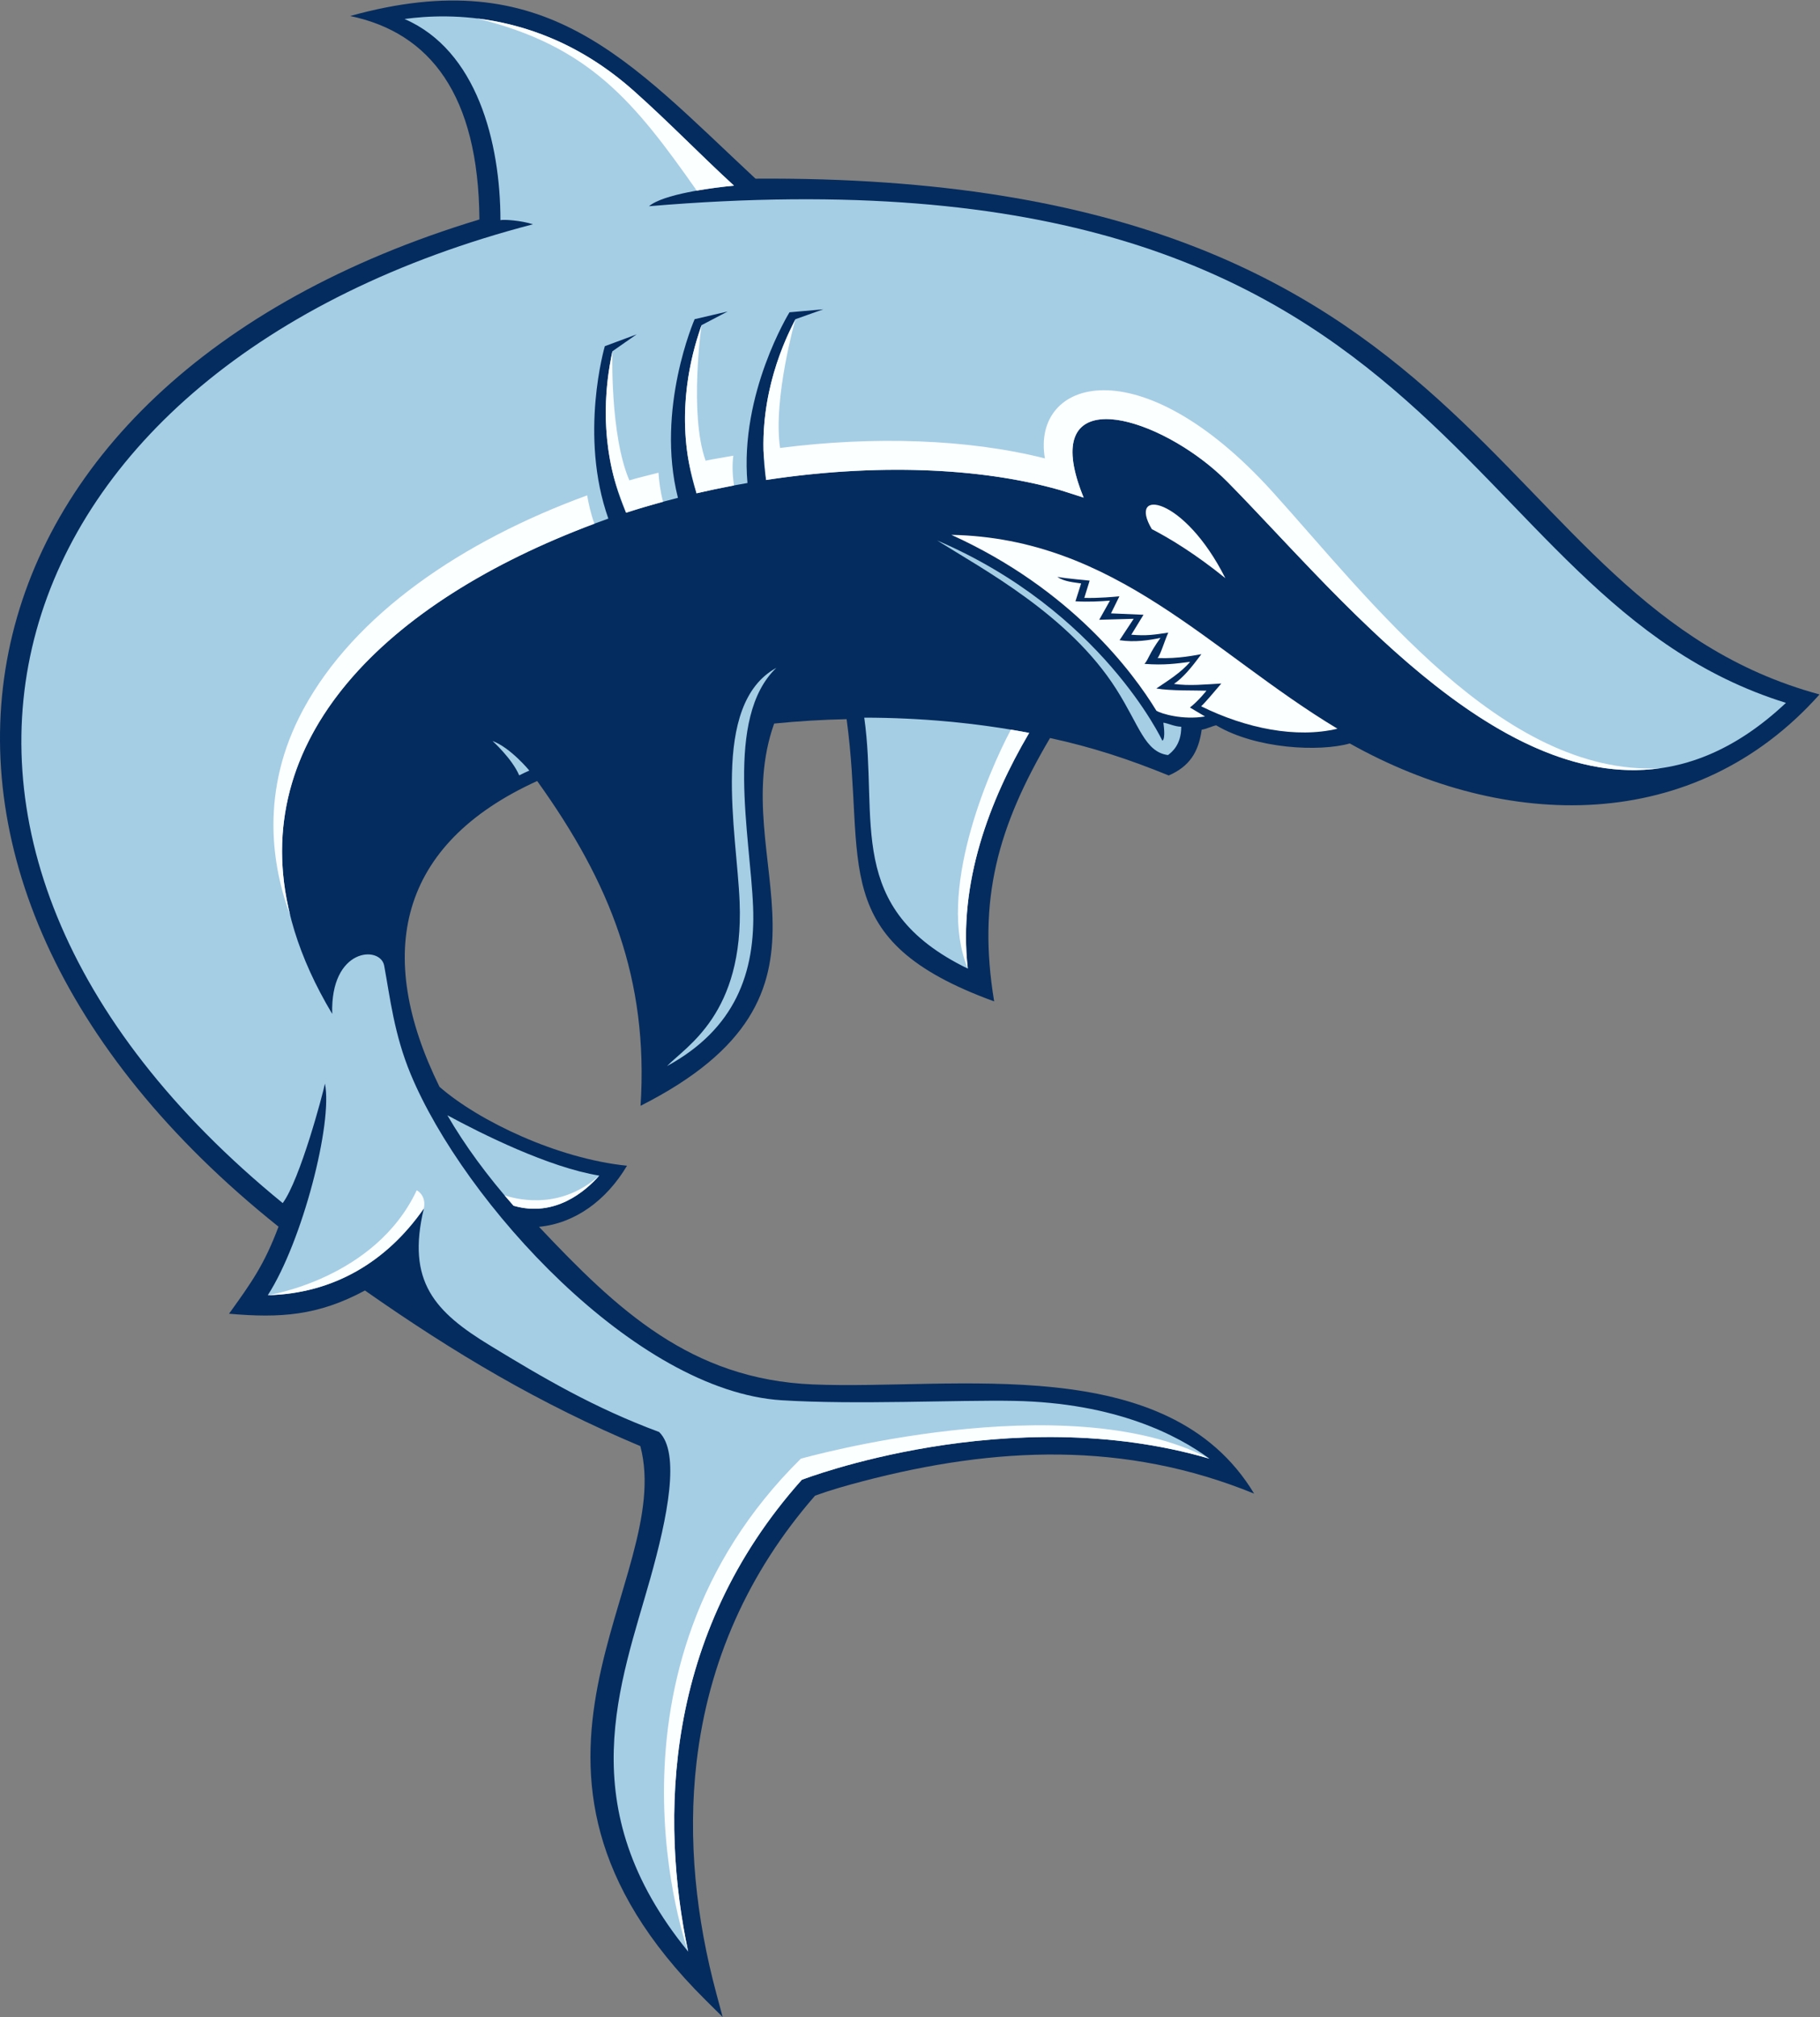
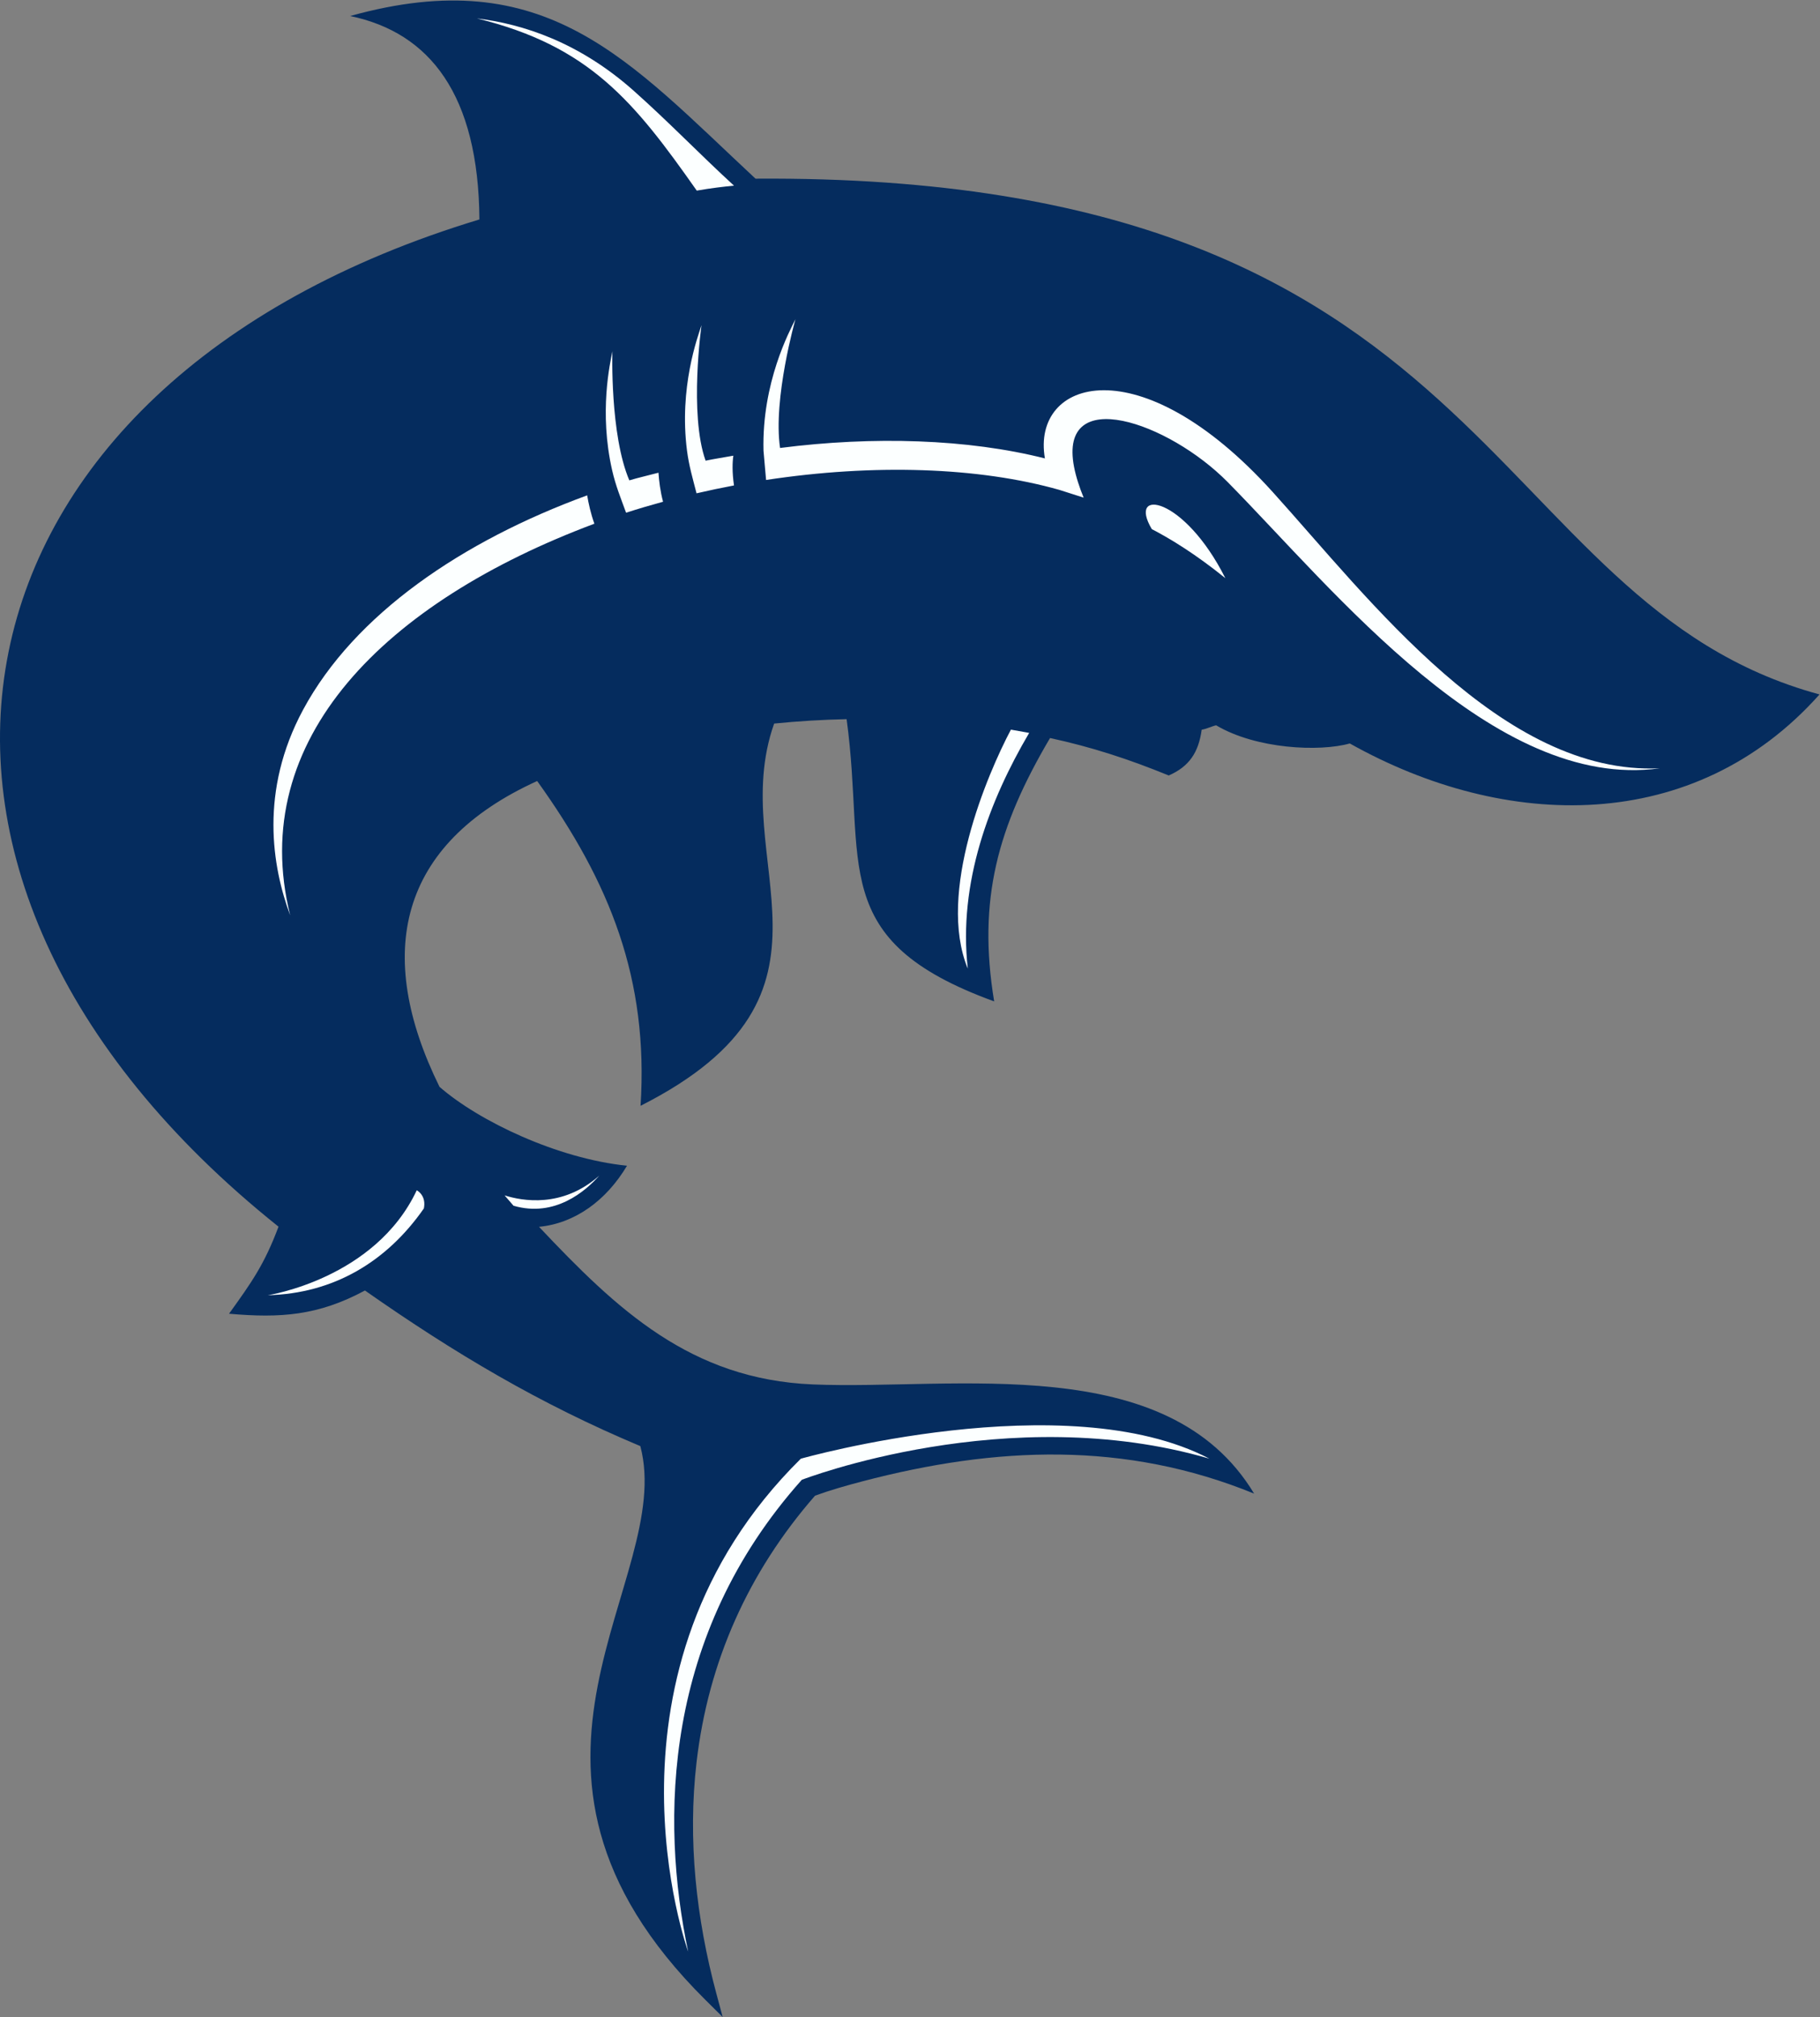
<svg xmlns="http://www.w3.org/2000/svg" viewBox="0 0 732.653 811.787" height="811.787" width="732.653" xml:space="preserve" id="svg2" version="1.1">
  <rect x="0" y="0" width="732.653" height="811.787" fill="#808080" stroke="none" />
  <defs id="defs6" />
  <g transform="matrix(1.333,0,0,-1.333,0,811.787)" id="g10">
    <g transform="scale(0.1)" id="g12">
      <path id="path14" style="fill:#052c5e;fill-opacity:1;fill-rule:evenodd;stroke:none" d="M 2337.87,3905.3 C 2190,3488.72 2607.84,3091.84 1934.43,2751.19 c 24.44,382.06 -91.72,673.75 -312.21,980.63 -419.3,-190.69 -492.99,-521.02 -294.92,-923.35 118.62,-103.55 356.29,-216.84 566.22,-238.2 -62.43,-104.98 -157.47,-174.14 -265.72,-184.48 235.98,-250.09 457.77,-460.48 827.27,-475.85 427.59,-17.78 1070.75,104.39 1332.31,-329.67 -389.99,159.23 -779.59,142.89 -1183.06,37.05 -47.35,-12.42 -96.72,-26.4 -142.93,-43.22 -200.89,-230.22 -322.5,-500.69 -357.82,-804.537 -27.2,-234.083 -1.16,-472.032 59.84,-698.926 L 2182.4,0 2130.47,51.504 C 1416.71,759.426 2042,1316.16 1933.76,1723.67 c -303.86,127.53 -561.33,280.54 -831.67,469.9 -141.051,-75.96 -255.102,-83.9 -410.442,-70.13 69.282,96.15 106.829,149.29 149.477,262.82 -1338.668,1068.98 -1037.902,2543.79 606.695,3041.05 -2.78,376.85 -149.78,564.15 -390.36,614.24 592.95,165.44 839.85,-133.23 1224.15,-491.08 2246.03,15.61 2186.57,-1278.68 3213.25,-1557.26 -378.4,-424.48 -947.97,-411.95 -1418.56,-148.01 -91.38,-25.75 -282.53,-17.1 -403.62,54.8 -11.82,-2.31 -31.64,-11.93 -43.63,-13.16 -9.44,-68.68 -37.53,-111.23 -99.53,-138.3 -120.24,49.1 -231.53,85.62 -358.45,113.07 -157.82,-267.57 -219.61,-488.19 -168.73,-795.18 -509.73,185.55 -385.79,414.59 -445.63,852.14 -73.08,-1.55 -146.1,-5.97 -218.84,-13.27 v 0" />
-       <path id="path16" style="fill:#fcffff;fill-opacity:1;fill-rule:nonzero;stroke:none" d="m 3492.3,3943.95 c 13.94,-8.7 78.7,-28.59 146.8,-17.23 l -45.58,26.99 c 26.49,20.82 49.86,50.81 49.86,50.81 -29.34,1.12 -110.46,-0.81 -151.32,6.73 33.47,22.48 75.32,48.43 101.92,80.43 -40.79,-5.27 -77.5,-10.8 -137.77,-6.21 12.67,14.14 13.24,29.92 48.34,78.47 -35,-7.15 -77.21,-14.01 -123.59,-6.95 l 42.67,64.62 -104.06,-2.97 32.38,57.74 c -29.75,-2.2 -66.04,-4.31 -104.2,-1.97 l 17.16,53.95 c -20.07,3.26 -51.14,4.98 -71.8,19.84 30.77,-5.68 88.96,-9.98 97.54,-11.4 l -16.15,-52.09 c 43.56,-1.26 91.79,3.46 106,4.74 l -25.39,-51.45 98.19,-4.21 -36.8,-60.2 c 45.69,-3.93 68.22,-0.22 111.6,6.27 -11.82,-26.28 -22.82,-65.54 -32.24,-76.79 63.68,-2.65 116.37,9.31 132.27,11.73 -31.27,-41.95 -54.58,-70.3 -82.81,-89.78 45.01,-6.64 96.73,-1.45 142.98,1.22 -23.55,-27.4 -47.69,-56.7 -60.94,-68.82 136.02,-67.04 287.61,-97.36 411.6,-67.67 -383.07,230.18 -669.96,575.38 -1165.89,585.31 361.95,-164.03 547.94,-414.23 619.23,-531.11 v 0" />
-       <path id="path18" style="fill:#a5cee5;fill-opacity:1;fill-rule:nonzero;stroke:none" d="m 1003.33,3028.54 c -412.353,688.66 66.4,1221.98 833.84,1495.61 -89.22,252.04 -10.86,519.66 -10.67,520.5 l 96.01,35.71 -73.16,-51.09 c -8.24,-43.23 -58.69,-258.61 41.36,-487.31 51.65,16.57 103.96,31.5 156.59,44.86 -67.89,268.74 50.18,538.61 50.47,539.45 l 99.78,23.21 -79.05,-41.37 c -14.04,-42.94 -95.21,-260.1 -15.03,-507.63 51.15,11.85 102.51,22.26 153.83,31.14 -23.99,271.02 126.5,514.67 126.9,515.43 l 102.04,8.97 -84.08,-29.85 c -19.53,-39.75 -126.47,-236.19 -88.68,-485.4 357.72,54.42 708.17,36.48 959.03,-53.37 -149.81,367.03 237.06,247.58 434.98,46.99 403.46,-408.89 1057.48,-1258.48 1685.92,-666.6 -1034.89,321.8 -985.74,1706.61 -3433.46,1499.5 41.9,35.97 186.14,55.55 256.6,62.09 -104.83,96.34 -194.52,189.92 -301.82,285.62 -271.62,242.24 -558.69,235.86 -693.02,217.56 218.5,-94.64 289.34,-371.83 289.61,-607.36 9.87,2.69 63,-0.87 98.15,-12.44 C -36.699,4983.99 -491.508,3555.02 853.824,2457.44 c 52.614,71.87 120.485,326.79 127.446,360.72 24.32,-117.56 -67.985,-476.58 -172.555,-638.84 198.145,4.88 359.145,100.76 471.385,262.07 -53.32,-221.66 33.69,-312.73 200.38,-414.24 159.93,-97.41 313.46,-187.94 509.98,-260.76 64.92,-62.98 25.2,-257.65 -26.21,-440.91 -89.44,-318.75 -243.6,-689.96 113.9,-1127.91 -83.72,398.309 -76.39,954.79 343.26,1424.41 1.89,0.72 623.04,241.29 1230.97,63.82 -94.24,69.59 -282,168.88 -591.02,174.5 -170.59,3.11 -477.08,-12.17 -700.75,1.87 -442.07,27.74 -959.65,597.61 -1120.41,984.65 -50.08,120.59 -62.15,230.97 -79.99,327.49 -11.34,61.41 -163.245,54.44 -156.88,-145.77 z M 1351,2722.64 c 53.45,-92.03 121.11,-183.79 199.77,-273.12 125.34,-36.57 218.19,44.7 259,90.91 -152.84,24.84 -355.57,126.34 -458.77,182.21 z m 1259,1200.5 c 43.63,-309.35 -61.52,-575.71 312.64,-757.71 -29.33,258.44 64.98,507.18 185.39,711.69 -161.66,30.63 -329.74,45.9 -498.03,46.02 v 0" />
      <path id="path20" style="fill:#fcffff;fill-opacity:1;fill-rule:nonzero;stroke:none" d="m 876.371,3326.21 c -132.914,532.59 288.979,946.81 918.619,1182.49 -11.1,30.97 -17.78,61.71 -21.76,85.61 C 1396.44,4456.5 1071.11,4236 915.461,3947.24 783.02,3701.56 821.84,3472.98 876.371,3326.21 Z M 2078.15,197.57 c -83.72,398.309 -76.39,954.79 343.26,1424.41 1.89,0.72 623.04,241.29 1230.97,63.82 -434.13,226.84 -1233.96,-0.1 -1233.96,-0.1 C 1770.61,1046 2078.15,197.57 2078.15,197.57 Z M 808.715,2179.32 c 198.145,4.88 359.145,100.76 471.385,262.07 -0.17,-0.84 -0.39,-1.72 -0.61,-2.63 9.51,40.74 -18.77,56.27 -20.93,57.37 C 1132.5,2228.2 808.715,2179.32 808.715,2179.32 Z m 715.095,301.43 c 52.24,-16.66 174.42,-39.46 285.96,59.68 -40.81,-46.21 -133.66,-127.48 -259,-90.91 -9.13,10.38 -18.13,20.79 -26.96,31.23 z m 1529.05,1406.19 c -70.46,-132.87 -224.59,-492.7 -130.22,-721.51 -29.33,258.44 64.98,507.18 185.39,711.69 -18.31,3.48 -36.7,6.74 -55.17,9.82 z m -948.71,1627.47 c 41.78,7.36 83.36,12.27 112.4,14.97 -104.83,96.34 -194.52,189.92 -301.82,285.62 -165.05,147.2 -335.8,202.58 -474.52,219.29 339.96,-82.96 475.33,-251.51 663.94,-519.88 z m -254.8,-485.14 c -6.68,-35.06 -41.11,-183.36 -0.51,-360.17 10.55,-45.97 25.51,-82.34 41.87,-127.14 36.93,11.85 74.2,22.86 111.68,33.06 -8.5,31.44 -12.23,63.71 -13.87,87.65 -26.85,-7.29 -61.46,-14.99 -88,-23.08 -59,138.14 -51.17,389.68 -51.17,389.68 z m 269.15,78.84 c -11.54,-35.27 -68.33,-188.11 -43.81,-378.78 5.88,-45.82 17.2,-83.62 28.78,-128.85 37.62,8.72 75.35,16.65 113.1,23.77 -5.94,41.29 -4.75,70.57 -1.92,89.82 -25.34,-4.66 -58.54,-9.68 -83.81,-15.04 -50.29,140.6 -12.34,409.08 -12.34,409.08 z m 283.66,18.06 c -17.15,-34.9 -101.69,-190.65 -96.45,-396.86 l 7.77,-88.54 c 324.2,49.31 642.4,39.21 885.92,-30 l 73.11,-23.37 c -12.02,29.44 -23.03,61.8 -28.99,93.01 -47.84,250.16 285.15,135.21 463.97,-46.02 322.13,-326.47 804.01,-933.82 1305.05,-864.16 -475.52,-22.41 -876.13,510.07 -1169.02,834.13 -402.34,445.15 -729.31,340.59 -687.97,101.48 -232.4,58.86 -518.1,67.71 -799.81,31.54 -21.94,148.67 46.42,388.79 46.42,388.79 v 0" />
      <path id="path22" style="fill:#fcffff;fill-opacity:1;fill-rule:evenodd;stroke:none" d="m 3478.33,4492.41 c -74.72,125.98 97.54,99.8 222.14,-148.18 -89.65,72.62 -166.38,119.26 -222.14,148.18 v 0" />
-       <path id="path24" style="fill:#a5cee5;fill-opacity:1;fill-rule:nonzero;stroke:none" d="m 2014.48,2871.2 c 57.48,59.7 232.38,156.98 219.16,494.95 -8.16,209.14 -90.33,596.74 110.81,707.3 -157.44,-150.59 -78.53,-507.61 -70.16,-721.79 7.81,-200.08 -55.21,-368.56 -259.81,-480.46 z m -415.93,892.18 c -13.62,-6.19 -17.71,-7.99 -30.59,-14.47 -21.42,50.48 -80.62,103.79 -80.62,103.79 54.18,-19.91 111.21,-89.32 111.21,-89.32 z m 1231.34,694.85 c 139.09,-87.34 398.95,-225.46 540.96,-448.65 70.13,-110.22 86.12,-189.83 156.41,-199.44 11.37,8.6 40.38,31.39 39.99,85.57 -20.86,0.43 -39.31,10.48 -54.07,12.2 0,0 7.87,-48.06 -2.89,-54.47 -0.52,1.13 -183.97,392.29 -680.4,604.79 v 0" />
    </g>
  </g>
</svg>